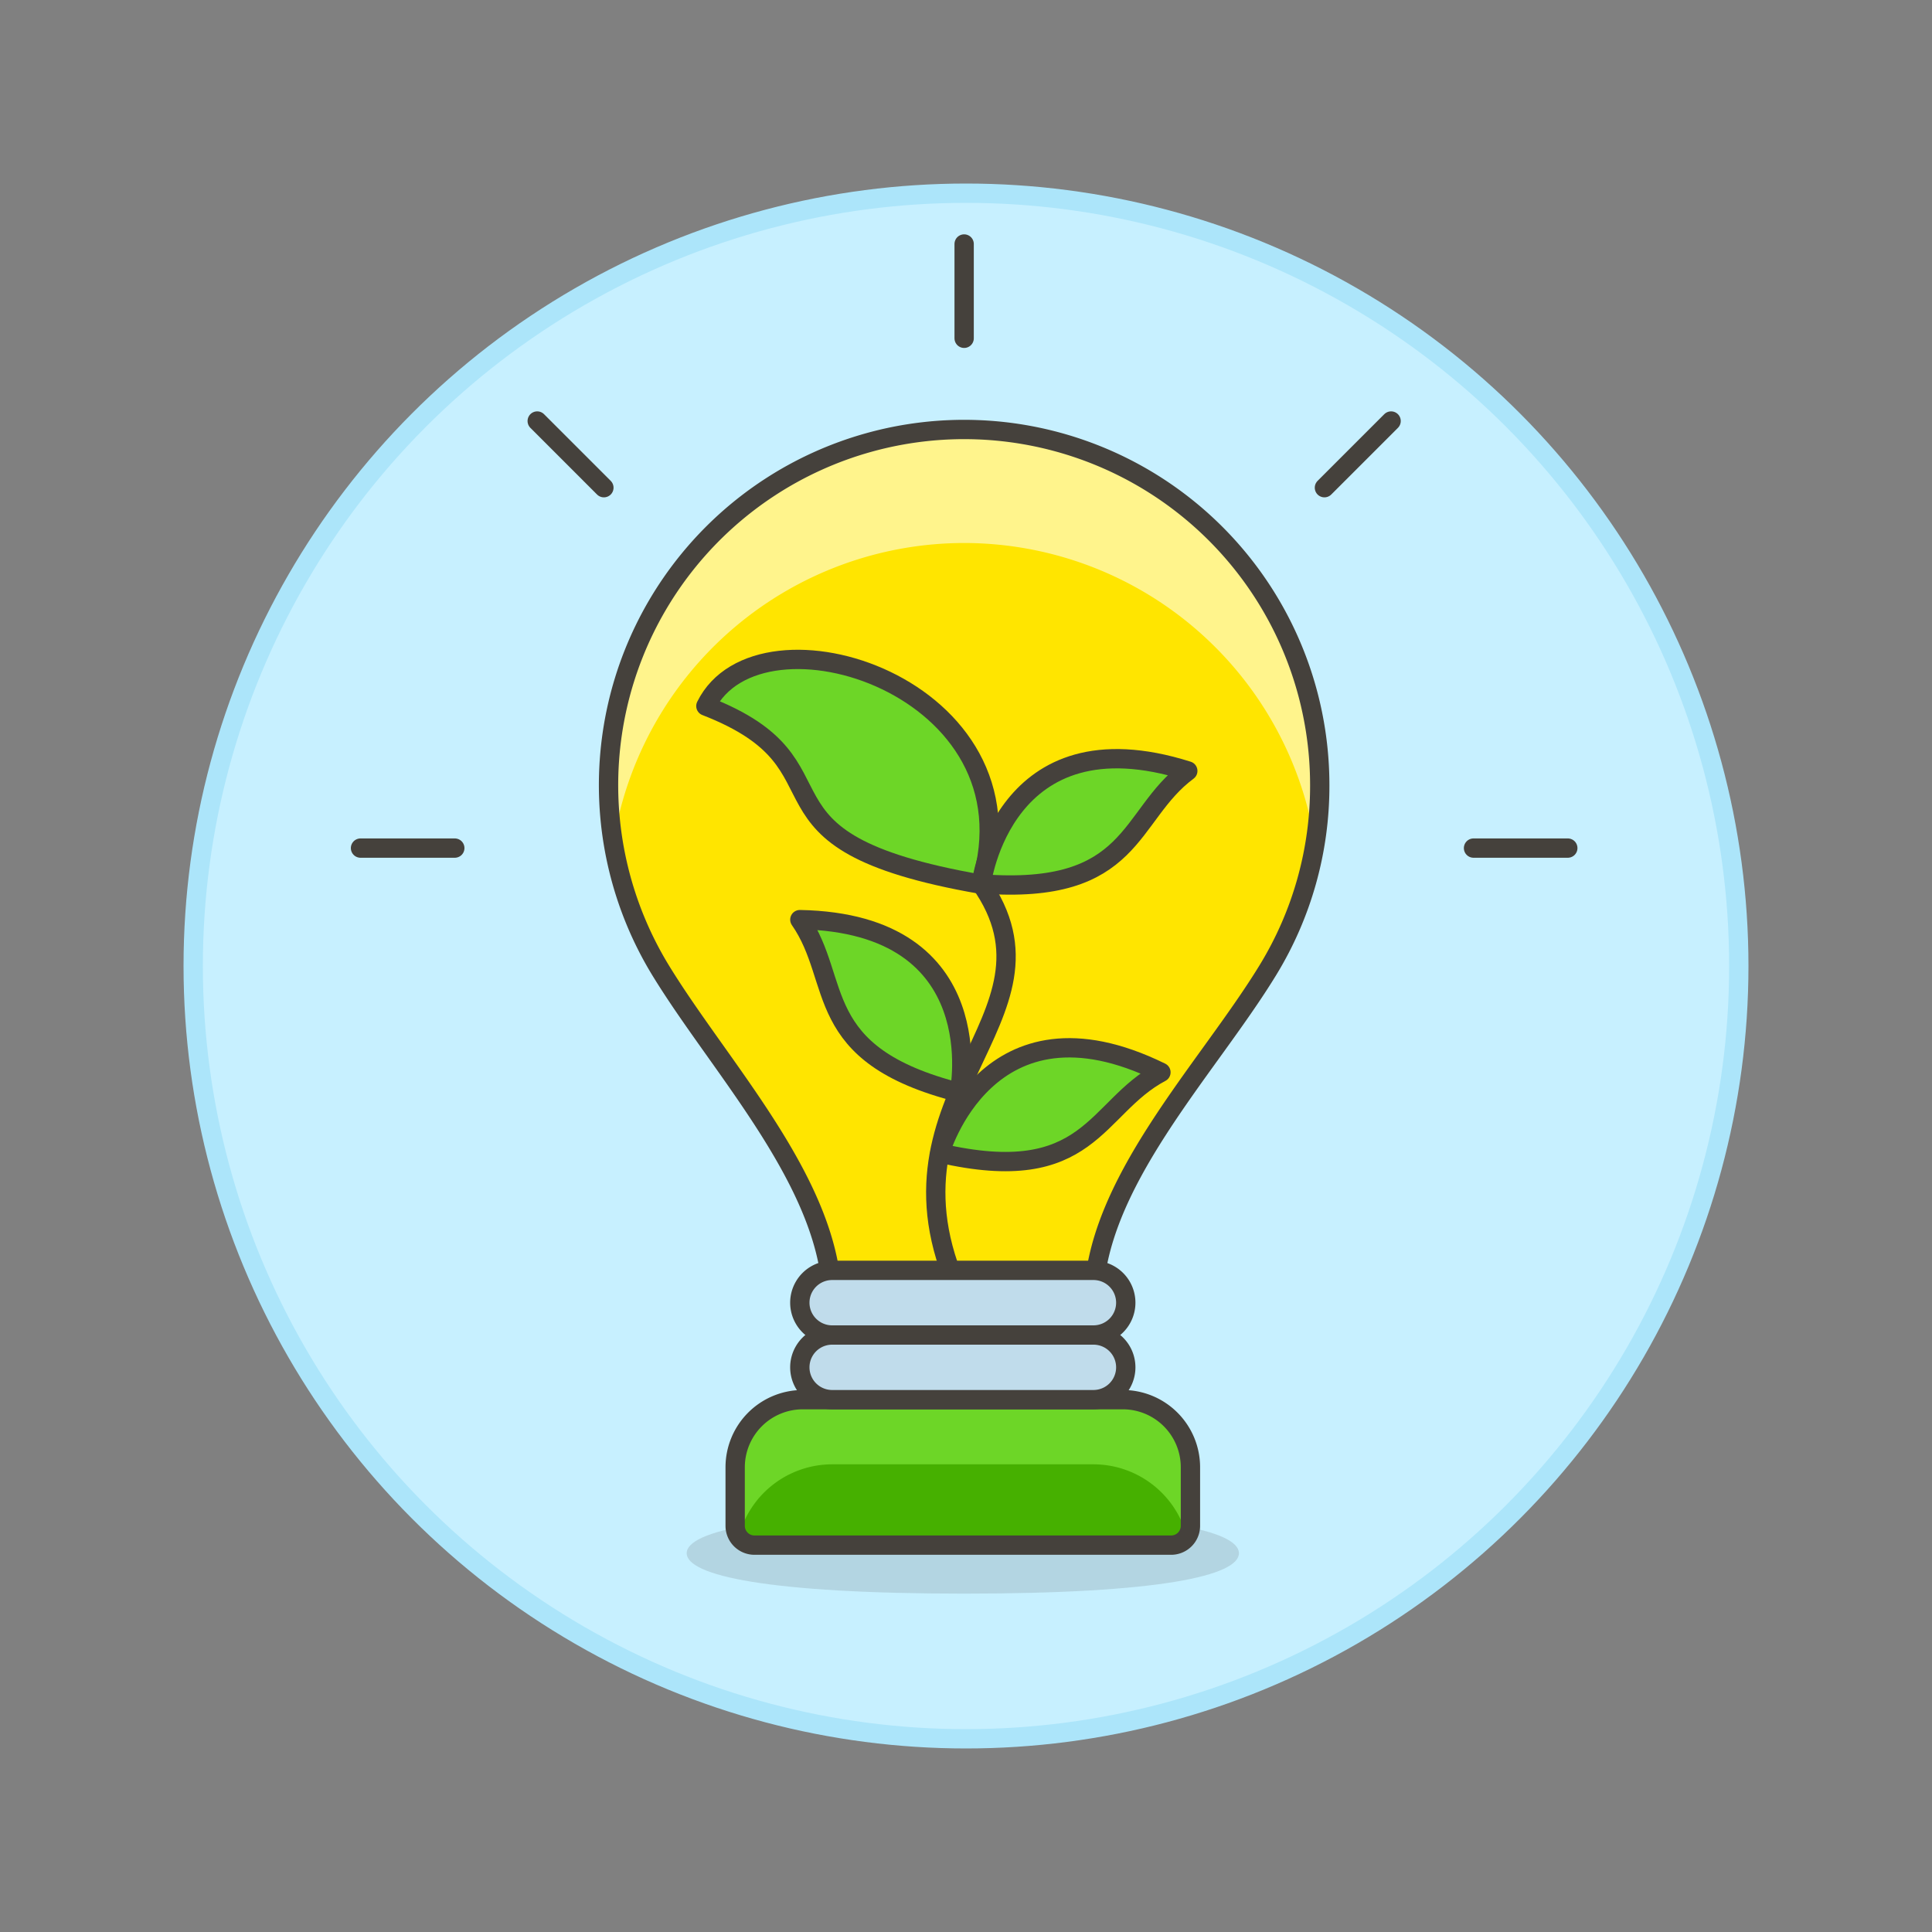
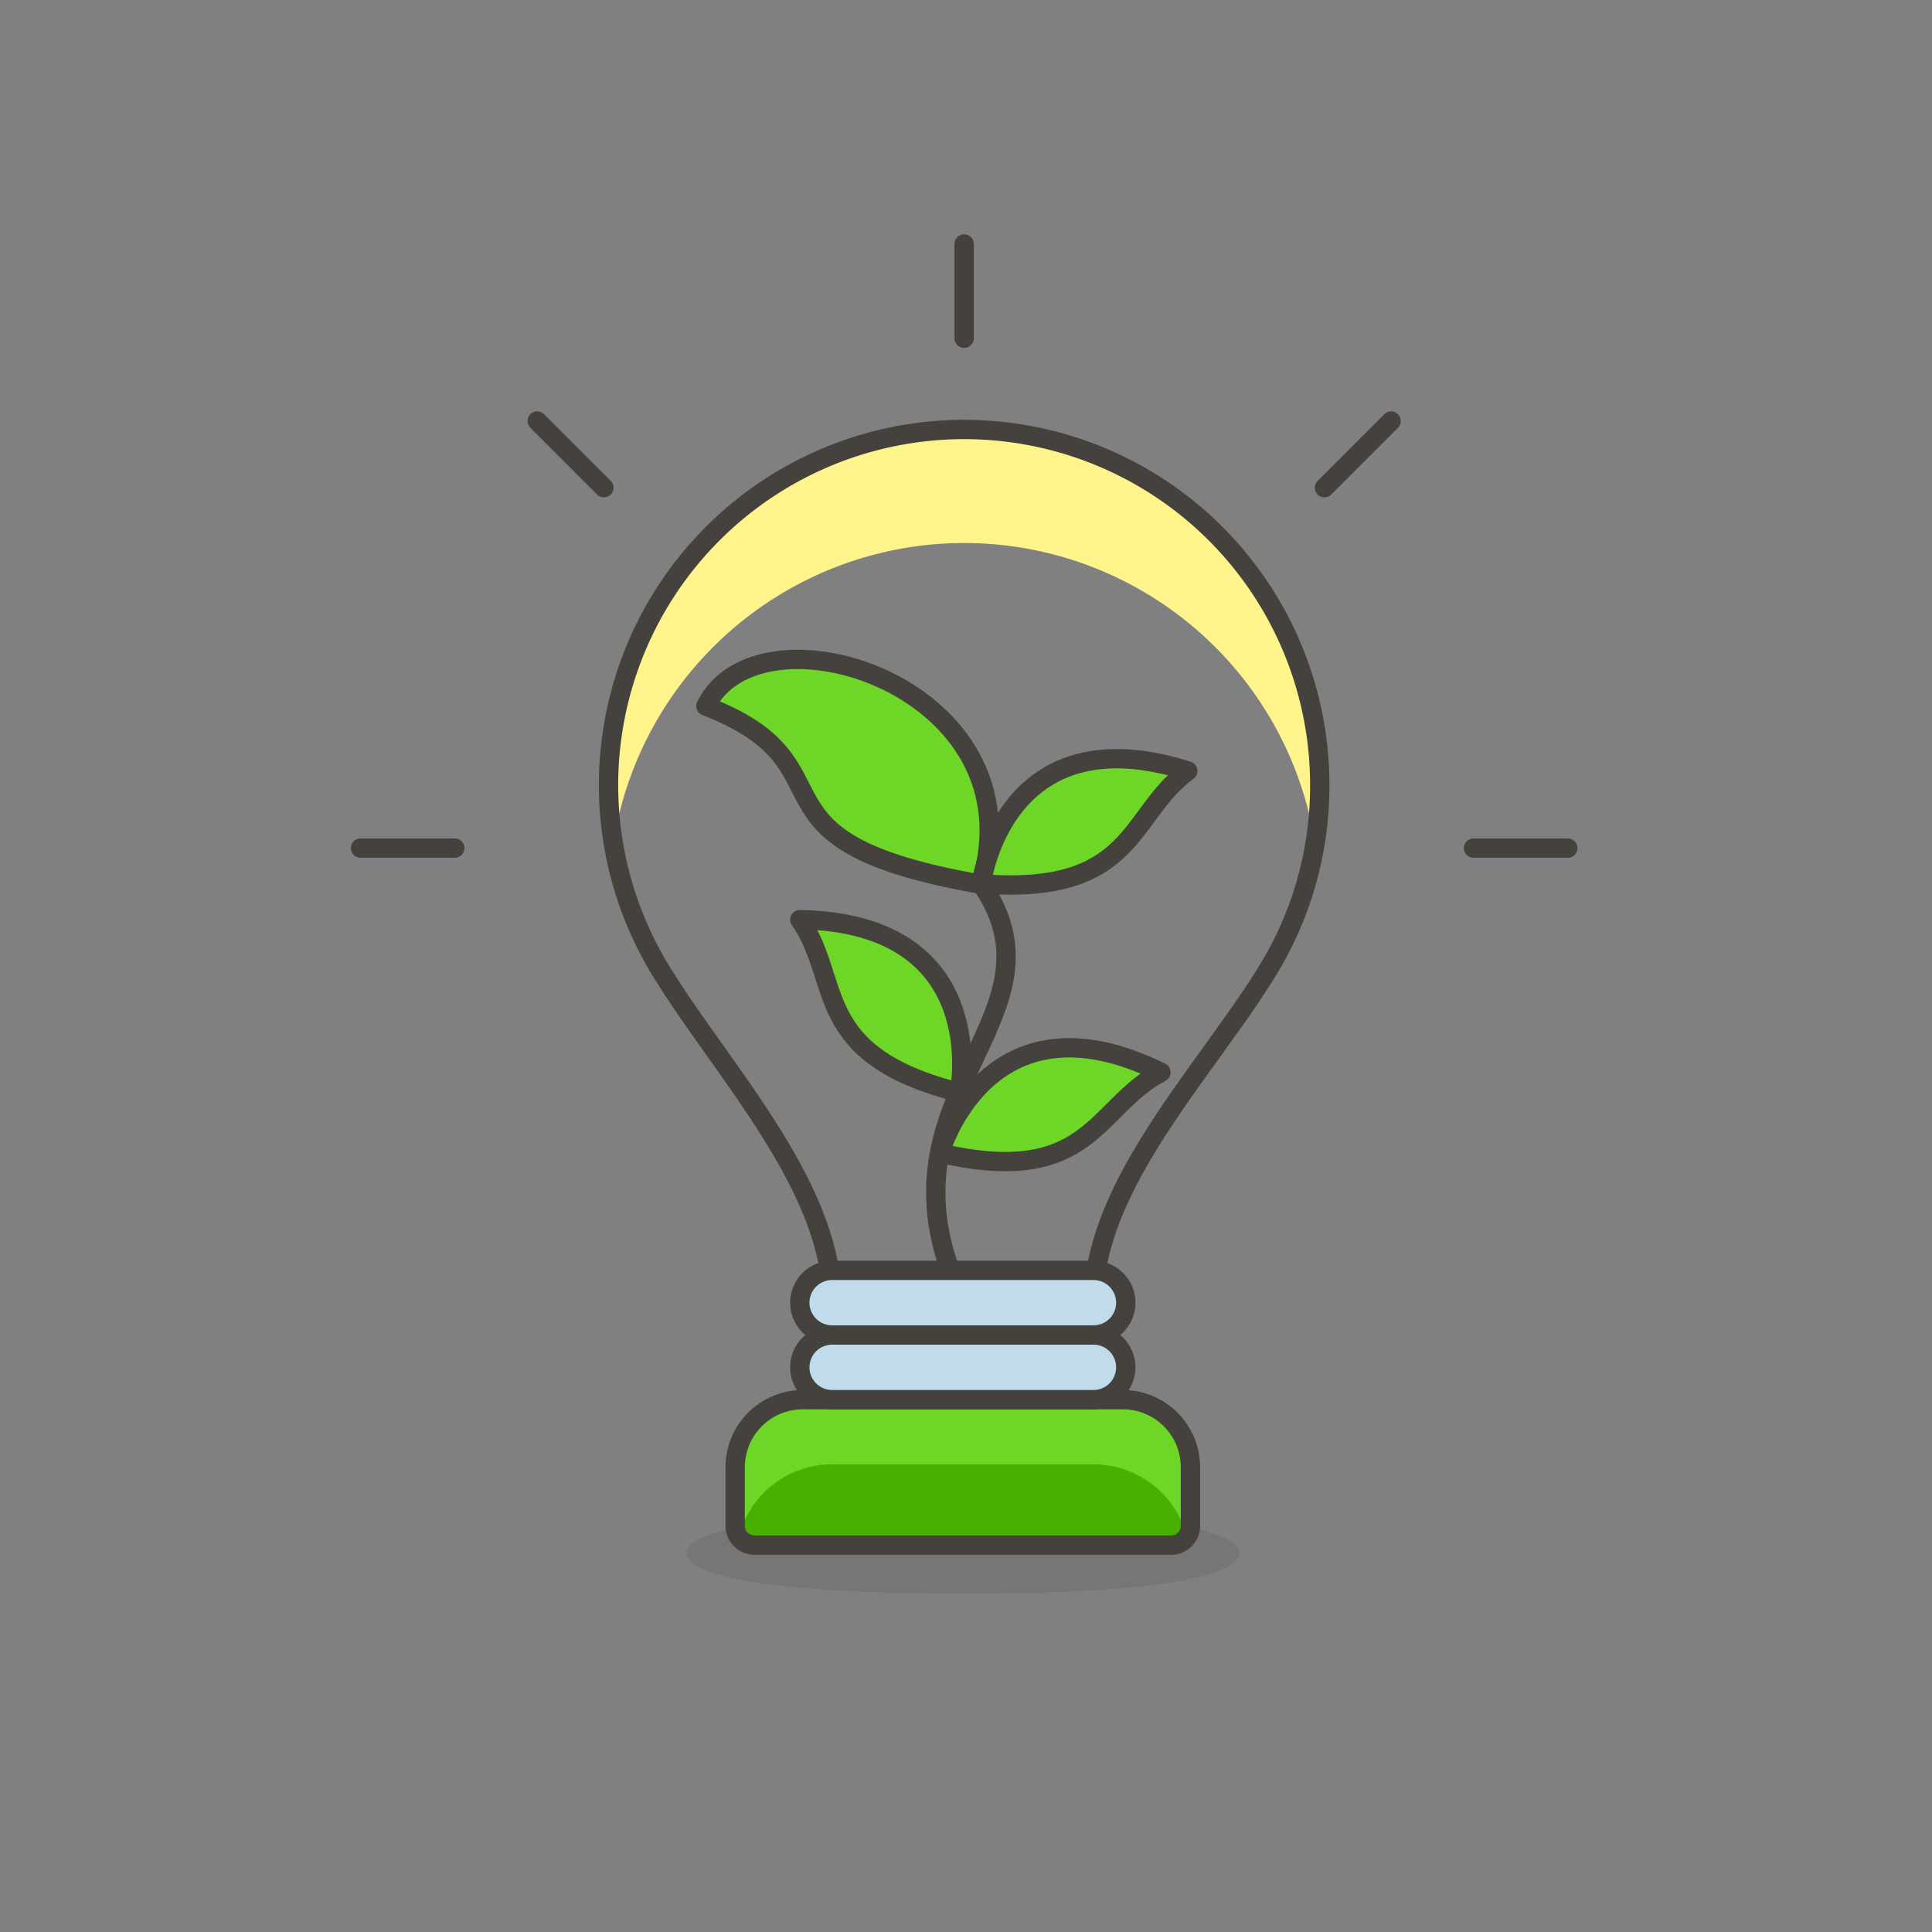
<svg xmlns="http://www.w3.org/2000/svg" viewBox="0 0 100 100">
  <rect x="0" y="0" width="100" height="100" fill="#808080" stroke="none" />
  <g class="nc-icon-wrapper">
    <defs />
-     <circle class="a" cx="50" cy="50" r="40" fill="#c7f0ff" stroke="#ace5fa" stroke-miterlimit="10" />
    <path class="b" d="M64.127 80.394c0 1.155-4.058 2.092-14.223 2.092s-14.361-.937-14.361-2.092S39.739 78.3 49.9 78.3s14.227.939 14.227 2.094z" fill="#45413c" opacity="0.15" />
    <path class="c" d="M61.617 78.976a1 1 0 0 1-1 1H39.052a1 1 0 0 1-1-1v-3.03a3.5 3.5 0 0 1 3.5-3.5h16.565a3.5 3.5 0 0 1 3.5 3.5z" style="" fill="#46b000" />
-     <path class="d" d="M68.31 40.656a18.406 18.406 0 1 0-34.137 9.536c3.163 5.184 8.9 11.155 8.9 17.228v.007H56.6v-.007c0-6.109 5.857-12.013 9.039-17.228a18.249 18.249 0 0 0 2.671-9.536z" style="" fill="#ffe500" />
    <path class="e" d="M49.9 28.106a18.393 18.393 0 0 1 18.155 15.478 18.406 18.406 0 1 0-36.3 0A18.393 18.393 0 0 1 49.9 28.106z" style="" fill="#fff48c" />
    <path class="f" d="M68.31 40.656a18.406 18.406 0 1 0-34.137 9.536c3.163 5.184 8.9 11.155 8.9 17.228v.007H56.6v-.007c0-6.109 5.857-12.013 9.039-17.228a18.249 18.249 0 0 0 2.671-9.536z" fill="none" stroke="#45413c" stroke-linecap="round" stroke-linejoin="round" />
    <path class="g" d="M61.617 75.946a3.5 3.5 0 0 0-3.5-3.5H41.552a3.5 3.5 0 0 0-3.5 3.5v2.636a1.379 1.379 0 0 0 .117.557h.191a5 5 0 0 1 4.712-3.346H56.6a5.007 5.007 0 0 1 4.713 3.346h.187a1.4 1.4 0 0 0 .116-.557z" style="" fill="#6dd627" />
    <path class="f" d="M61.617 78.976a1 1 0 0 1-1 1H39.052a1 1 0 0 1-1-1v-3.03a3.5 3.5 0 0 1 3.5-3.5h16.565a3.5 3.5 0 0 1 3.5 3.5z" fill="none" stroke="#45413c" stroke-linecap="round" stroke-linejoin="round" />
    <path class="f" d="M49.9 67.427c-5.3-10.667 5.868-14.647.837-21.752" fill="none" stroke="#45413c" stroke-linecap="round" stroke-linejoin="round" />
    <path class="h" d="M50.763 45.766C53.9 35.546 39.3 30.938 36.536 36.545c8.07 3.134 1.264 6.965 14.227 9.221z" stroke="#45413c" stroke-linecap="round" stroke-linejoin="round" fill="#6dd627" />
    <path class="h" d="M50.792 45.747s1.1-8.88 10.688-5.844c-3.123 2.313-2.723 6.457-10.688 5.844z" stroke="#45413c" stroke-linecap="round" stroke-linejoin="round" fill="#6dd627" />
    <path class="h" d="M48.648 59.682s2.42-8.615 11.442-4.179c-3.434 1.82-3.659 5.977-11.442 4.179z" stroke="#45413c" stroke-linecap="round" stroke-linejoin="round" fill="#6dd627" />
    <path class="h" d="M49.659 56.551S51.45 47.784 41.4 47.6c2.219 3.188.516 6.988 8.259 8.951z" stroke="#45413c" stroke-linecap="round" stroke-linejoin="round" fill="#6dd627" />
    <path class="i" d="M58.27 70.773a1.673 1.673 0 0 1-1.67 1.673H43.072a1.673 1.673 0 0 1 0-3.346H56.6a1.673 1.673 0 0 1 1.67 1.673z" stroke="#45413c" stroke-linecap="round" stroke-linejoin="round" fill="#c0dceb" />
    <path class="i" d="M58.27 67.427A1.673 1.673 0 0 1 56.6 69.1H43.072a1.673 1.673 0 1 1 0-3.346H56.6a1.673 1.673 0 0 1 1.67 1.673z" stroke="#45413c" stroke-linecap="round" stroke-linejoin="round" fill="#c0dceb" />
    <path class="f" d="M49.904 17.51v-4.881" fill="none" stroke="#45413c" stroke-linecap="round" stroke-linejoin="round" />
    <path class="f" d="M68.552 25.243l3.451-3.451" fill="none" stroke="#45413c" stroke-linecap="round" stroke-linejoin="round" />
    <path class="f" d="M76.269 43.897h4.88" fill="none" stroke="#45413c" stroke-linecap="round" stroke-linejoin="round" />
    <path class="f" d="M31.257 25.243l-3.451-3.451" fill="none" stroke="#45413c" stroke-linecap="round" stroke-linejoin="round" />
    <path class="f" d="M23.54 43.897h-4.88" fill="none" stroke="#45413c" stroke-linecap="round" stroke-linejoin="round" />
  </g>
</svg>